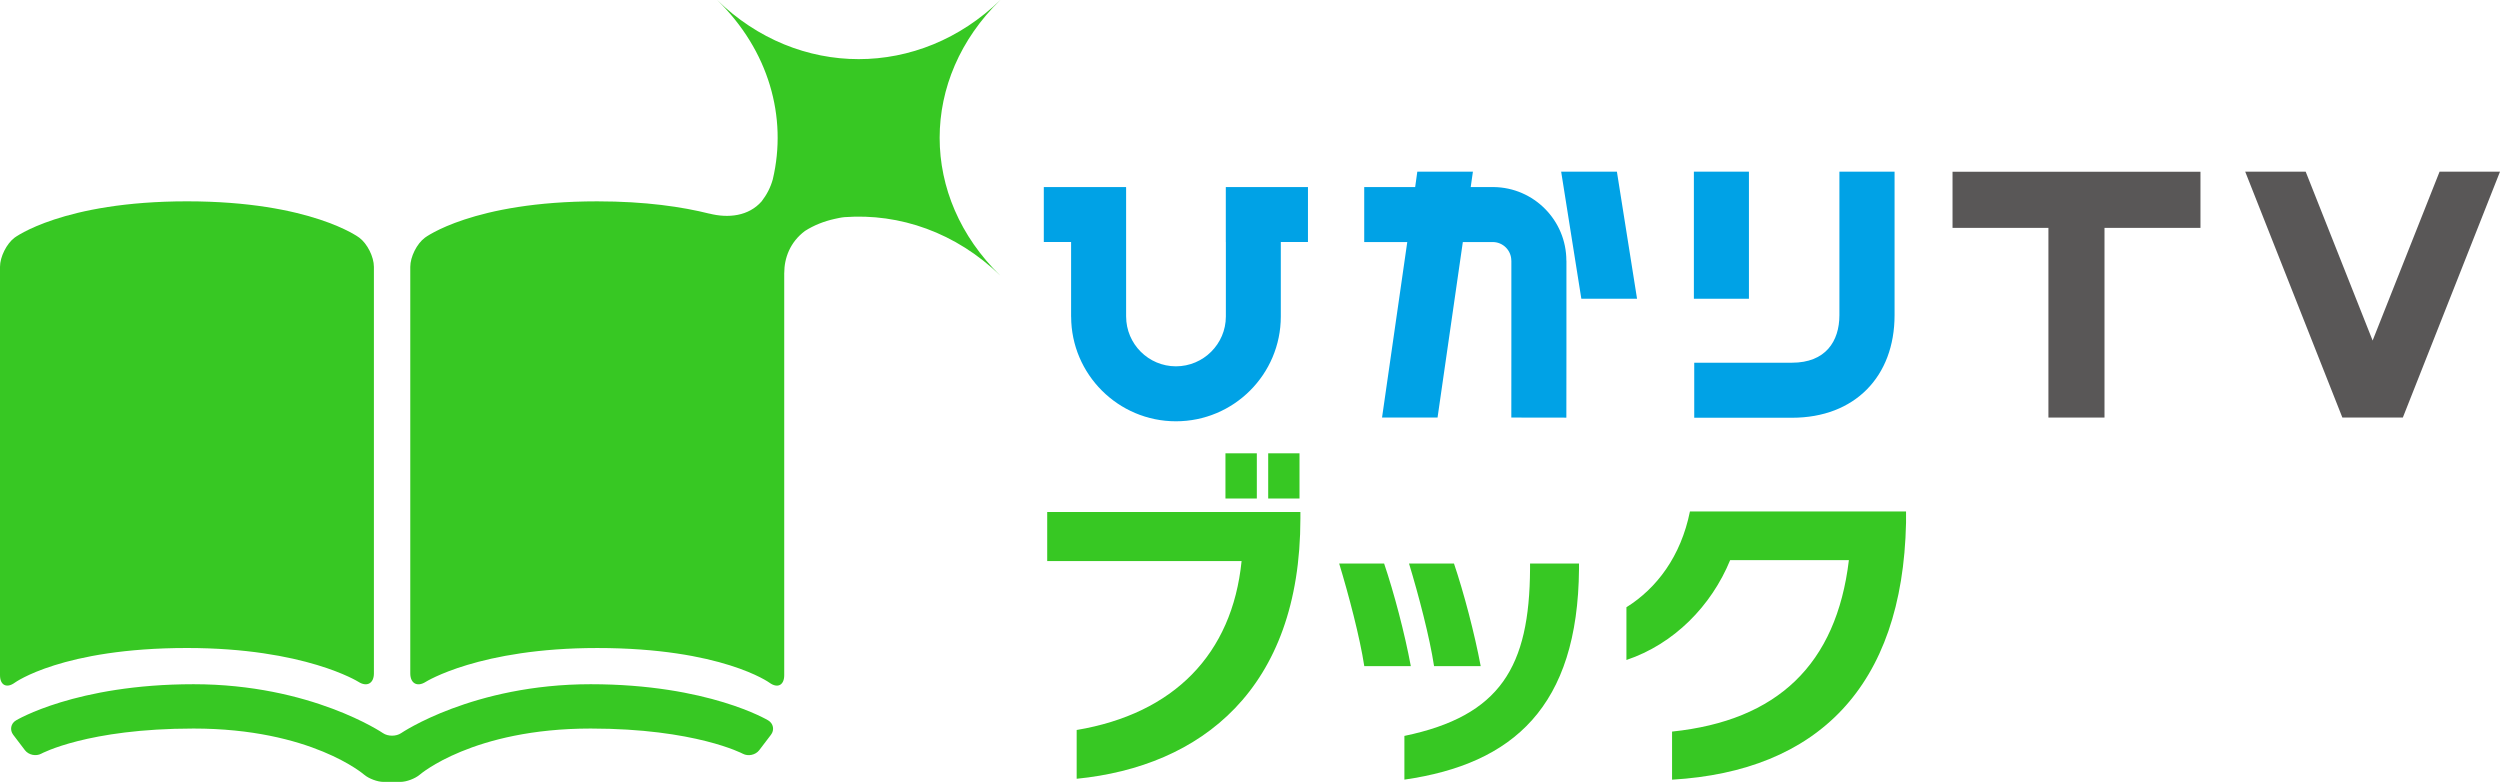
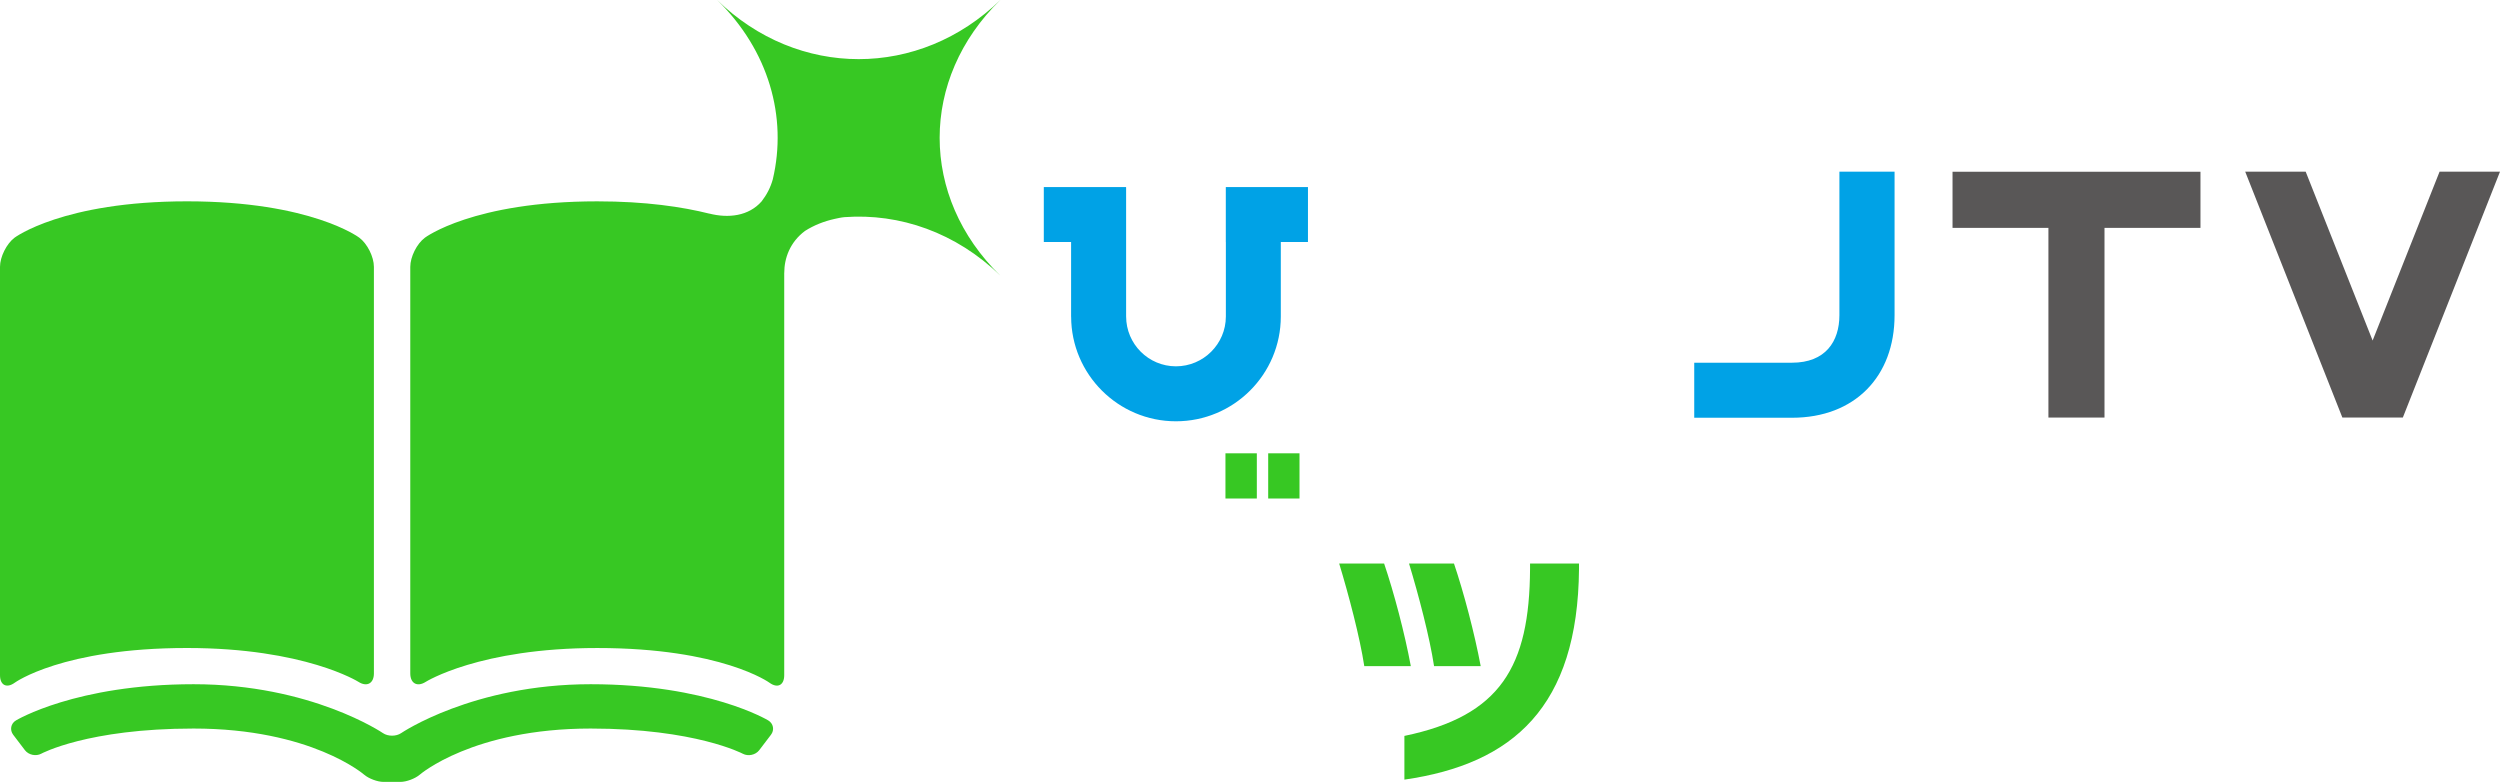
<svg xmlns="http://www.w3.org/2000/svg" version="1.1" id="レイヤー_1" x="0px" y="0px" width="171.736px" height="53.712px" viewBox="0 0 171.736 53.712" style="enable-background:new 0 0 171.736 53.712;" xml:space="preserve">
  <style type="text/css">
	.st0{fill:#595757;}
	.st1{fill:#00A2E6;}
	.st2{fill:#37C823;}
</style>
  <g>
    <g>
      <polygon class="st0" points="165.061,28.684 171.736,11.792 167.585,11.792 162.986,23.393 158.387,11.792 154.233,11.792     160.908,28.684   " />
      <path class="st1" d="M84.207,16.627h0.003v5.119c-0.003,1.882-1.541,3.418-3.429,3.418c-1.888,0-3.422-1.536-3.422-3.425h-0.001    v-8.87h-0.004v-0.02h-5.65v3.777h1.875v5.13h0.003c0.008,3.962,3.234,7.184,7.199,7.184c3.976,0,7.204-3.226,7.204-7.202v-5.112    h1.865V12.85h-5.644V16.627" />
-       <rect x="116.36" y="11.792" class="st1" width="3.782" height="8.73" />
      <polygon class="st0" points="134.128,15.654 140.715,15.654 140.715,28.684 144.567,28.684 144.567,15.654 151.16,15.654     151.16,11.798 134.128,11.798   " />
-       <polygon class="st1" points="107.243,11.792 108.629,20.522 112.456,20.522 111.072,11.792   " />
-       <path class="st1" d="M107.6,17.905c0-2.774-2.236-5.022-4.992-5.055l0,0h-1.579l0.152-1.058h-3.82l-0.147,1.058h-3.5v3.777h2.957    l-1.733,12.057h3.813l1.737-12.057h2.055c0.702,0,1.276,0.571,1.276,1.278l0.003,0.004v6.084l-0.003,4.69l3.781,0.006l0.005-4.683    v-6.098L107.6,17.905" />
      <path class="st1" d="M126.357,11.792v9.86c0,1.799-0.954,3.264-3.258,3.264h-6.715v3.781h6.715c4.322,0,7.047-2.84,7.047-7.045    v-9.86H126.357" />
    </g>
    <g>
      <path class="st2" d="M12.846,44.514c8.094,0,11.777,2.325,11.777,2.325c0.583,0.372,1.062,0.107,1.062-0.58V18.333    c0-0.689-0.451-1.593-1.004-2.006c0,0-3.304-2.497-11.836-2.497c-8.525,0-11.844,2.497-11.844,2.497    C0.452,16.74,0,17.644,0,18.333v28.048c0,0.69,0.457,0.921,1.014,0.516C1.014,46.897,4.289,44.514,12.846,44.514z" />
      <path class="st2" d="M52.773,49.488c0,0-4.103-2.486-12.198-2.486c-8.092,0-13.021,3.361-13.021,3.361    c-0.343,0.232-0.9,0.232-1.244,0c0,0-4.928-3.361-13.013-3.361c-8.097,0-12.198,2.486-12.198,2.486    c-0.359,0.211-0.443,0.658-0.19,0.989l0.806,1.06c0.253,0.327,0.757,0.434,1.122,0.236c0,0,3.171-1.726,10.46-1.726    c8.085,0,11.72,3.171,11.72,3.171c0.313,0.266,0.91,0.494,1.326,0.494h1.167c0.414,0,1.011-0.228,1.323-0.494    c0,0,3.648-3.171,11.741-3.171c7.199,0,10.458,1.733,10.458,1.733c0.366,0.193,0.87,0.083,1.121-0.244l0.807-1.06    C53.215,50.146,53.128,49.7,52.773,49.488z" />
      <path class="st2" d="M68.717,0c-5.558,5.416-13.903,5.416-19.455,0c3.557,3.464,4.834,8.051,3.825,12.318    c-0.154,0.558-0.417,1.064-0.77,1.518c-0.891,1.011-2.276,1.169-3.594,0.835l0.015,0.007c-1.854-0.465-4.382-0.847-7.714-0.847    c-8.53,0-11.835,2.497-11.835,2.497c-0.555,0.413-1.005,1.316-1.005,2.006v27.926c0,0.687,0.479,0.952,1.061,0.58    c0,0,3.685-2.325,11.78-2.325c8.561,0,11.833,2.384,11.833,2.384c0.556,0.405,1.014,0.174,1.014-0.516V18.743l0.002,0.005    c0-1.008,0.388-2.113,1.427-2.886c0.614-0.391,1.301-0.661,2.026-0.823c0.222-0.046,0.43-0.099,0.686-0.123    c3.787-0.279,7.66,1.057,10.704,4.017C63.159,13.522,63.159,5.416,68.717,0z" />
    </g>
    <g>
      <g>
        <g>
-           <path class="st2" d="M73.961,53.497v-3.351c6.667-1.12,10.684-5.196,11.329-11.602H71.937v-3.371h17.393v0.438      C89.329,47.368,82.486,52.652,73.961,53.497z" />
-         </g>
+           </g>
        <g>
          <rect x="84.182" y="31.14" class="st2" width="2.155" height="3.105" />
          <rect x="87.118" y="31.14" class="st2" width="2.151" height="3.105" />
        </g>
      </g>
      <g>
        <path class="st2" d="M96.474,53.556v-3.003c6.605-1.373,8.597-4.754,8.632-11.48V38.71h3.363v0.379     C108.388,48.54,103.955,52.481,96.474,53.556z" />
        <path class="st2" d="M98.512,45.761c-0.3-1.984-1.061-4.878-1.72-7.05h3.088c0.674,1.993,1.415,4.803,1.836,7.05H98.512z" />
        <path class="st2" d="M93.719,45.761c-0.303-1.984-1.066-4.878-1.725-7.05h3.087c0.676,1.993,1.418,4.803,1.834,7.05H93.719z" />
      </g>
-       <path class="st2" d="M114.861,53.559v-3.303c7.227-0.755,11.287-4.596,12.147-11.776h-8.157c-1.295,3.151-3.861,5.76-7.125,6.857    v-3.623c2.077-1.298,3.741-3.493,4.363-6.579h14.845v0.779C130.697,47.195,124.829,52.979,114.861,53.559z" />
    </g>
  </g>
</svg>